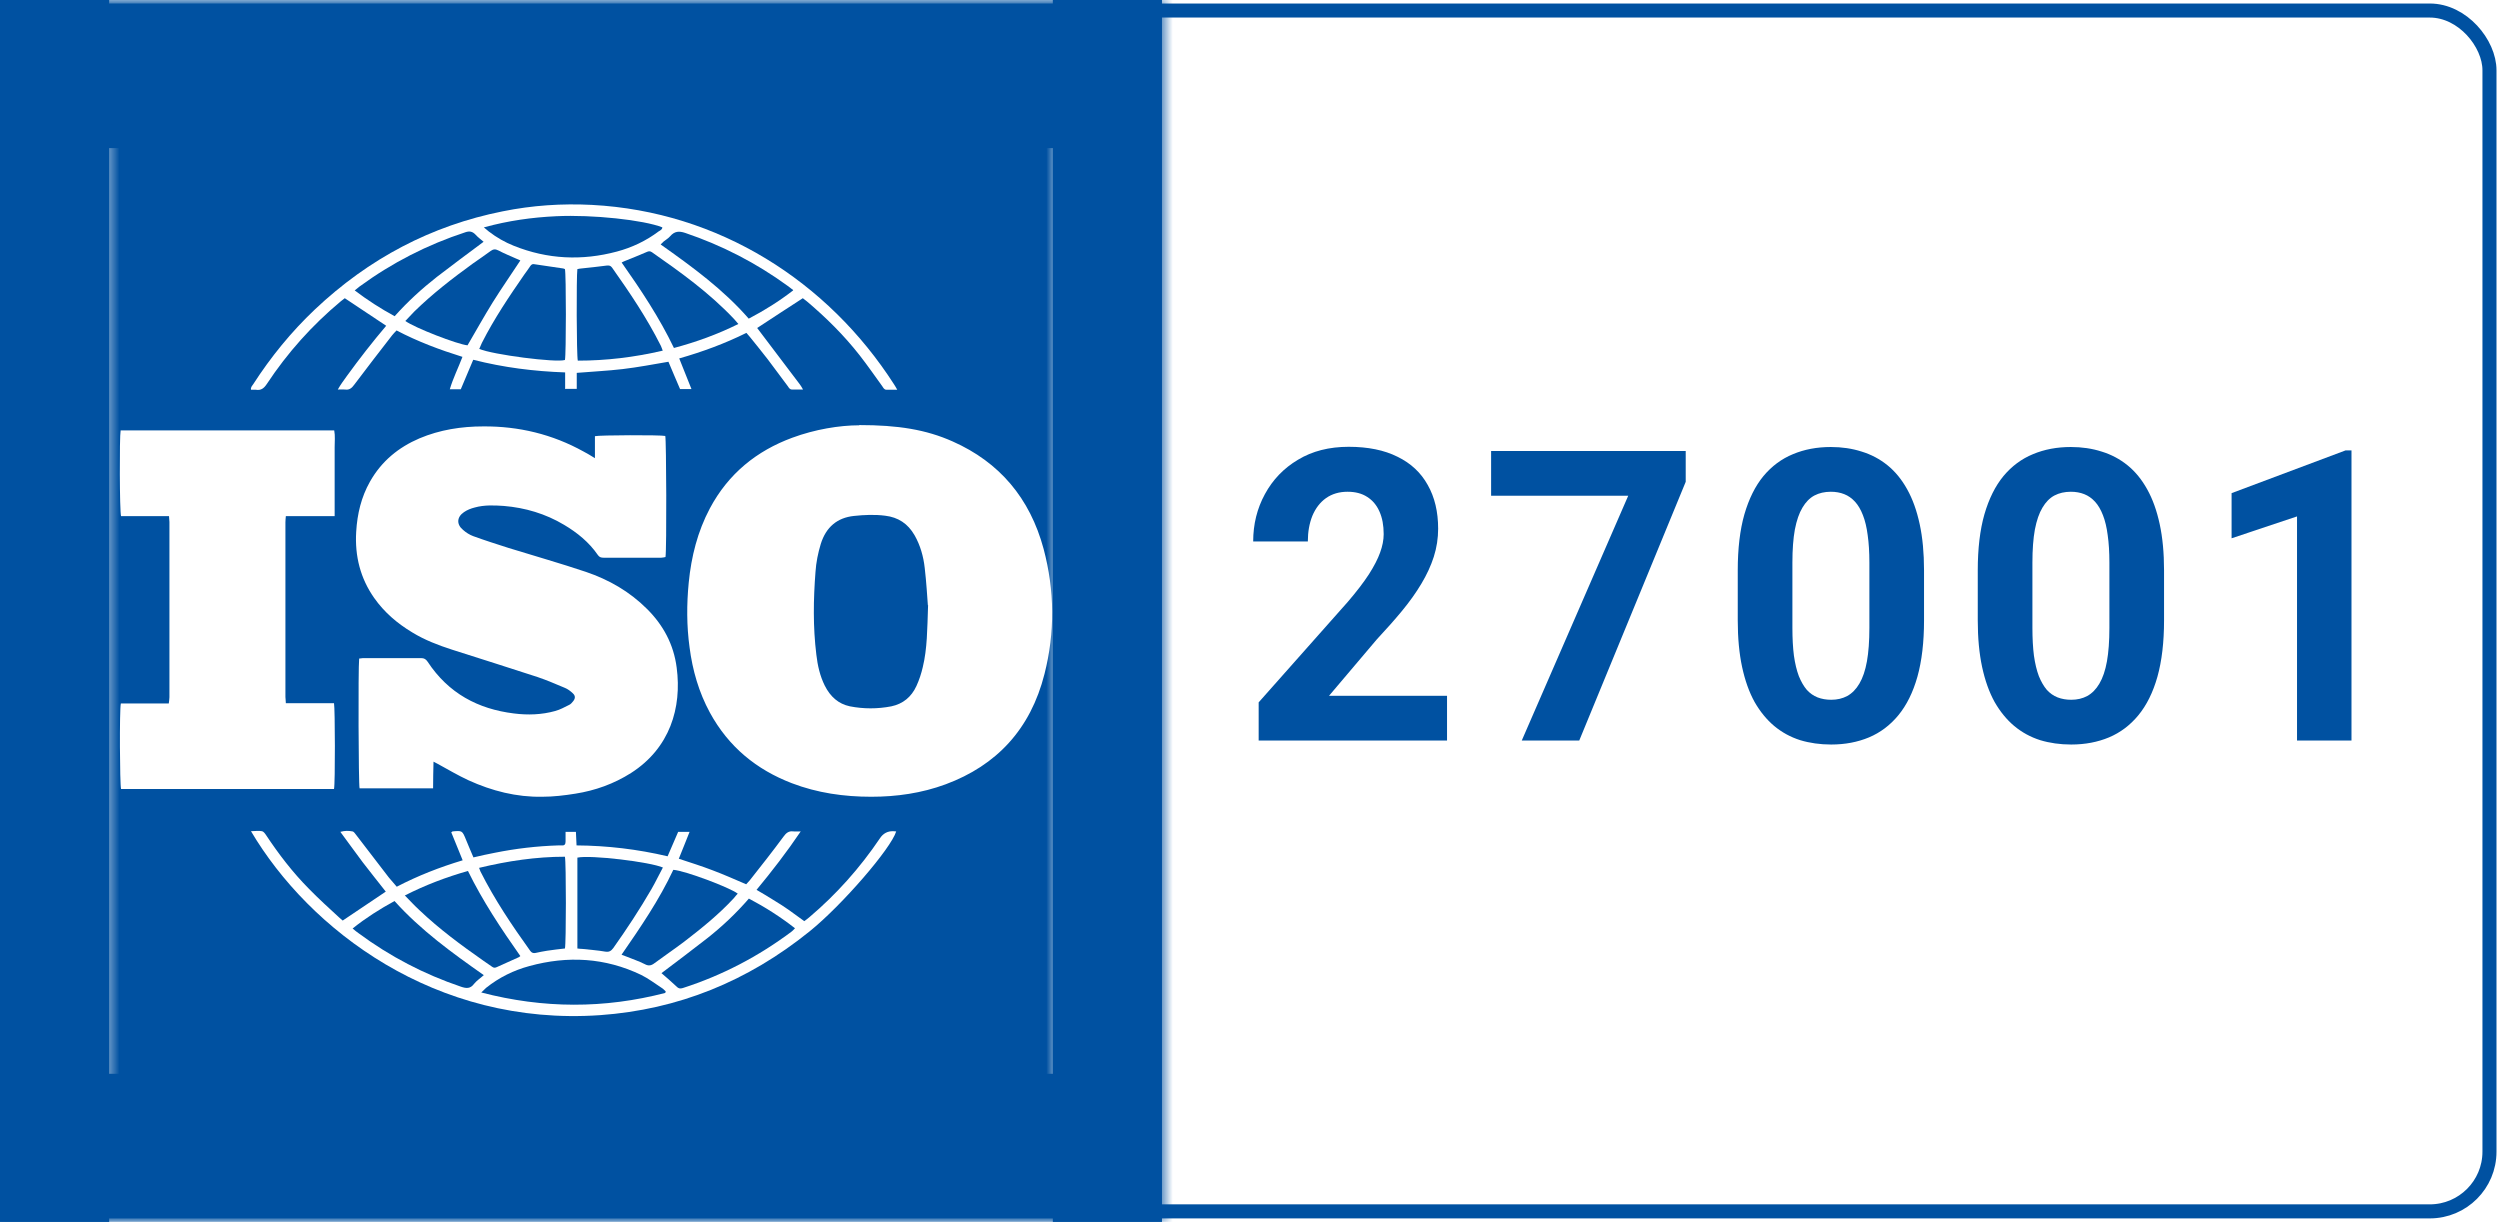
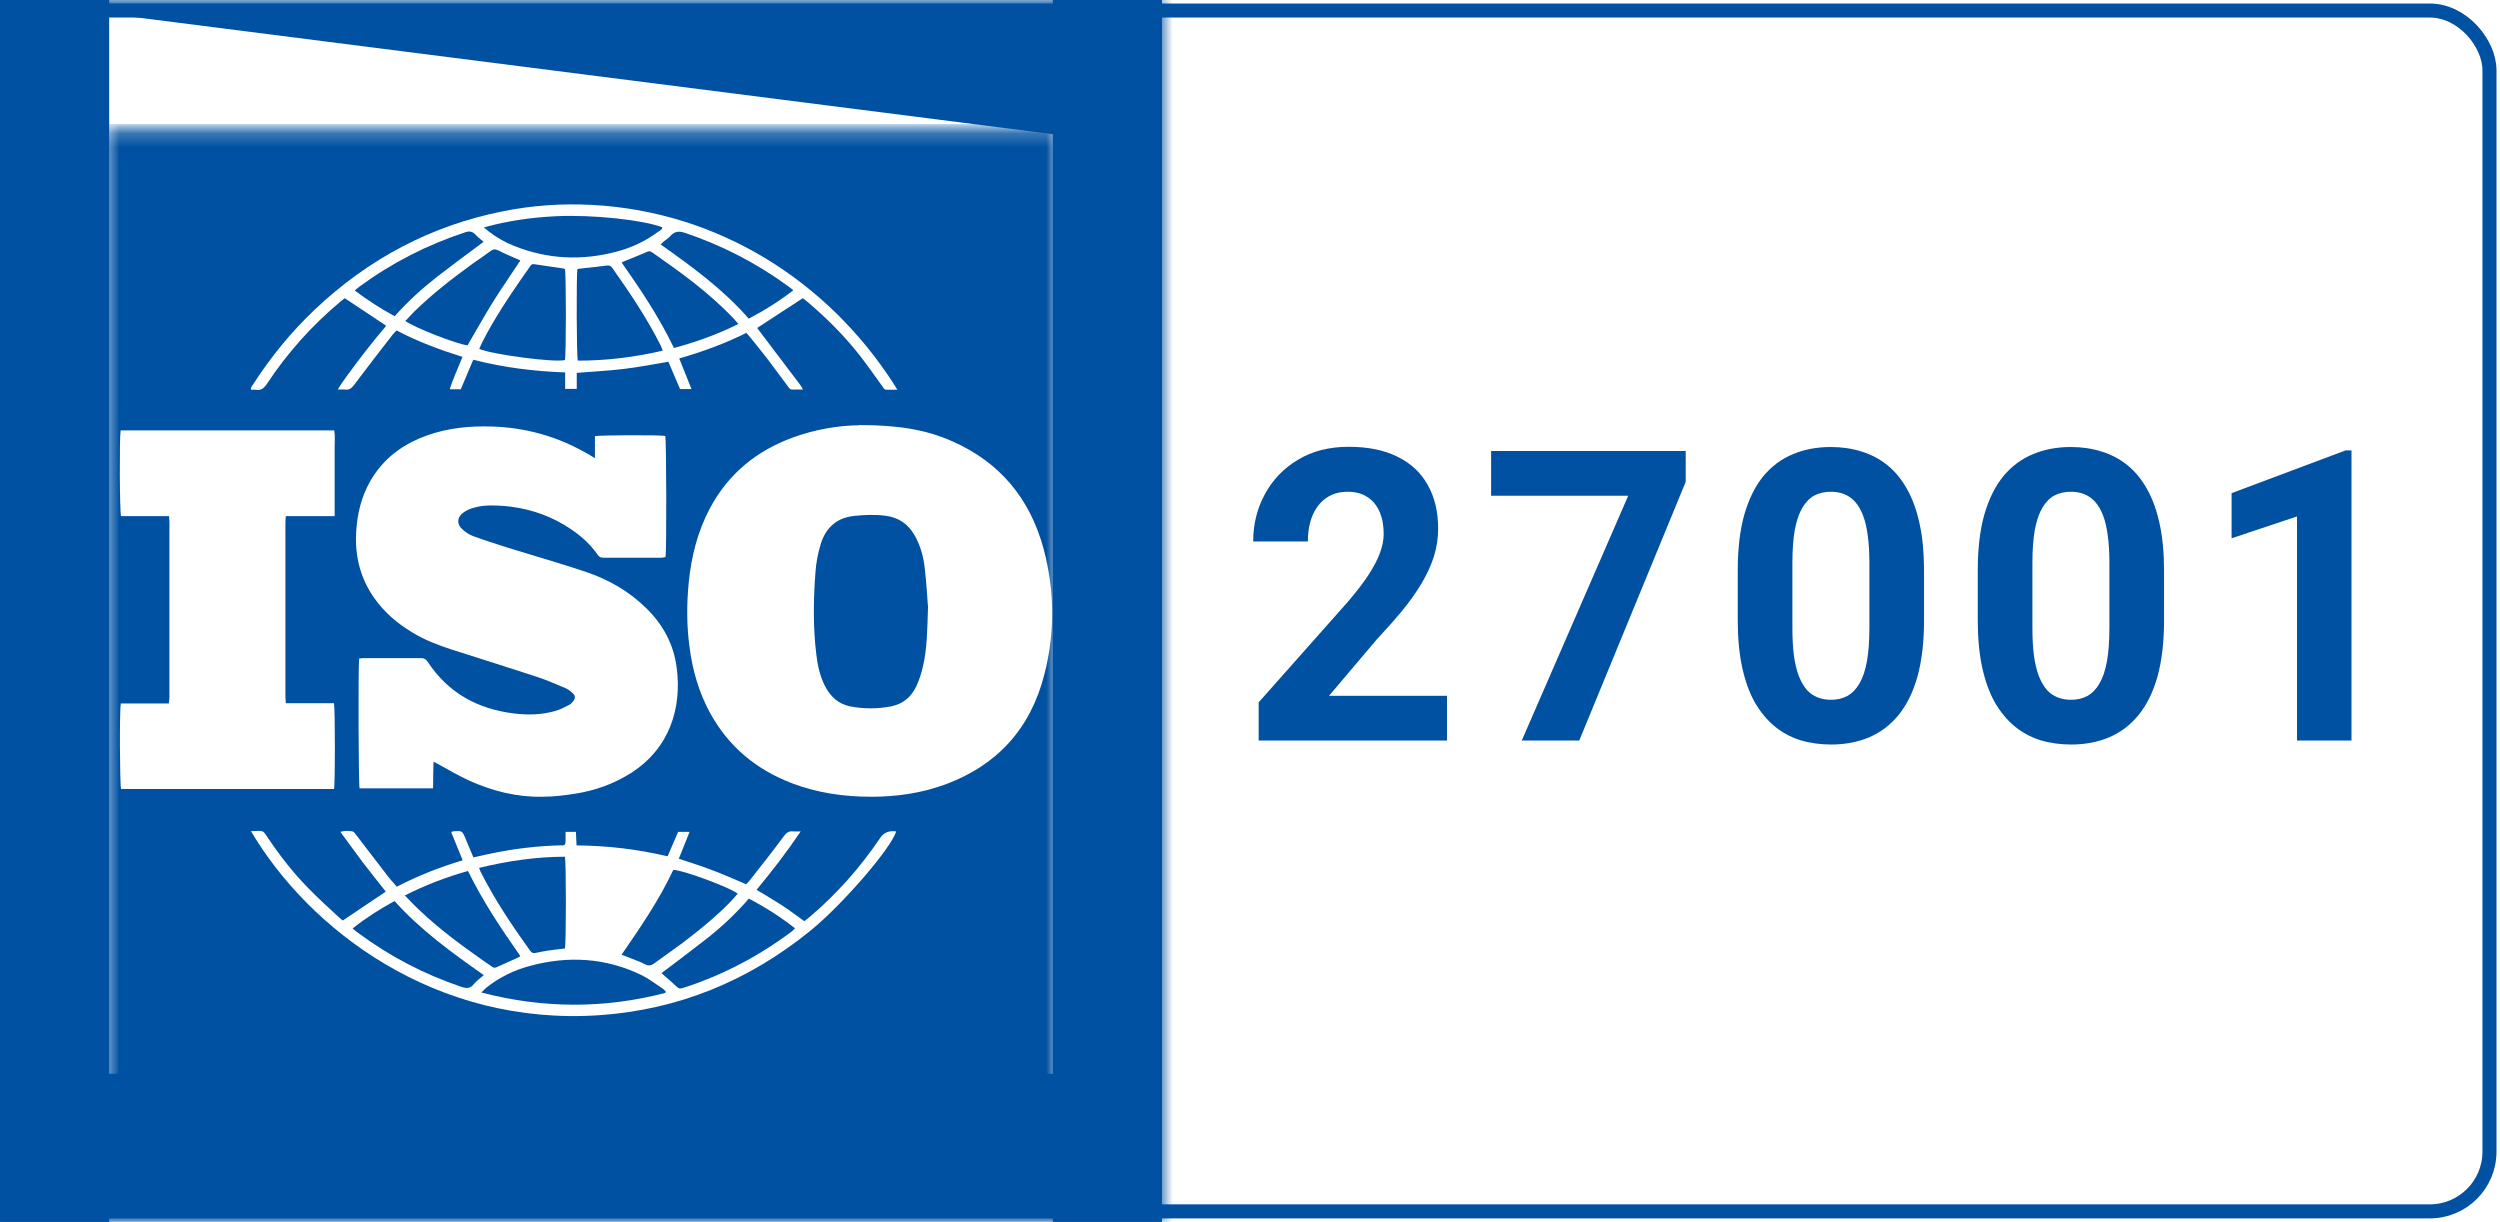
<svg xmlns="http://www.w3.org/2000/svg" width="178" height="87" viewBox="0 0 178 87" fill="none">
  <rect x="0.75" y="0.75" width="176.5" height="85.5" rx="4.25" stroke="#0051A1" strokeWidth="1.5" />
  <g clipPath="url(#clip0_553_3751)">
    <mask id="mask0_553_3751" style="mask-type:luminance" maskUnits="userSpaceOnUse" x="0" y="0" width="83" height="87">
      <path d="M82.732 0H0V87H82.732V0Z" fill="white" />
    </mask>
    <g mask="url(#mask0_553_3751)">
      <path d="M7.521 0H-5.014V87H7.521V0Z" fill="#0051A1" />
-       <path d="M0 -4.29153e-05L0 10.545L82.732 10.545V-4.29153e-05L0 -4.29153e-05Z" fill="#0051A1" />
+       <path d="M0 -4.29153e-05L82.732 10.545V-4.29153e-05L0 -4.29153e-05Z" fill="#0051A1" />
      <path d="M0 76.454L0 87H82.732V76.454H0Z" fill="#0051A1" />
      <path d="M87.746 0H75.211V87H87.746V0Z" fill="#0051A1" />
      <mask id="mask1_553_3751" style="mask-type:luminance" maskUnits="userSpaceOnUse" x="7" y="9" width="69" height="72">
        <path d="M75.211 9.227H7.521V80.409H75.211V9.227Z" fill="white" />
      </mask>
      <g mask="url(#mask1_553_3751)">
        <path d="M0.481 8.832H82.747V87.922H0.481C0.481 61.554 0.481 35.2 0.481 8.832ZM61.177 30.281C59.778 30.281 58.033 30.566 56.408 31.167C53.881 32.1 51.865 33.714 50.542 36.197C49.669 37.842 49.218 39.63 49.038 41.48C48.887 43.015 48.887 44.565 49.098 46.099C49.308 47.728 49.76 49.294 50.542 50.734C51.88 53.186 53.866 54.799 56.378 55.764C58.198 56.46 60.094 56.729 62.034 56.729C63.839 56.729 65.614 56.476 67.329 55.843C70.954 54.499 73.376 51.92 74.369 47.982C75.121 45.024 75.091 42.034 74.308 39.092C73.331 35.454 71.15 32.907 67.84 31.436C65.93 30.582 63.929 30.265 61.177 30.265V30.281ZM42.359 32.622C42.043 32.432 41.802 32.274 41.547 32.148C39.32 30.914 36.928 30.344 34.416 30.36C32.852 30.36 31.318 30.597 29.859 31.214C28.384 31.847 27.166 32.828 26.339 34.299C25.722 35.39 25.436 36.593 25.361 37.858C25.256 39.598 25.662 41.18 26.64 42.572C27.362 43.6 28.294 44.391 29.347 45.024C30.25 45.577 31.212 45.941 32.19 46.257C34.221 46.906 36.236 47.539 38.267 48.203C38.929 48.425 39.576 48.709 40.223 48.978C40.418 49.057 40.614 49.2 40.779 49.358C40.975 49.532 40.975 49.722 40.809 49.927C40.719 50.038 40.629 50.149 40.508 50.196C40.193 50.354 39.877 50.528 39.531 50.623C38.568 50.892 37.575 50.924 36.583 50.797C34.04 50.481 31.934 49.374 30.445 47.112C30.325 46.938 30.205 46.858 29.994 46.858C28.61 46.858 27.226 46.858 25.842 46.858C25.752 46.858 25.662 46.89 25.572 46.89C25.496 47.634 25.526 55.859 25.602 56.128H30.836C30.836 55.495 30.851 54.894 30.866 54.23C31.002 54.309 31.092 54.34 31.167 54.388C31.889 54.783 32.611 55.211 33.364 55.559C35.033 56.318 36.778 56.761 38.598 56.729C39.395 56.729 40.193 56.634 40.975 56.508C42.374 56.286 43.712 55.812 44.931 55.036C47.699 53.265 48.556 50.386 48.18 47.539C47.969 45.878 47.217 44.502 46.074 43.363C44.826 42.113 43.352 41.275 41.727 40.721C39.892 40.104 38.042 39.582 36.206 39.013C35.364 38.744 34.522 38.475 33.694 38.174C33.439 38.079 33.183 37.921 32.972 37.731C32.491 37.336 32.521 36.814 33.032 36.466C33.258 36.308 33.544 36.197 33.8 36.134C34.477 35.944 35.184 35.976 35.876 36.023C37.395 36.15 38.839 36.577 40.163 37.368C41.095 37.921 41.938 38.601 42.569 39.519C42.675 39.677 42.81 39.709 42.975 39.709C44.344 39.709 45.713 39.709 47.082 39.709C47.187 39.709 47.293 39.677 47.383 39.661C47.473 39.155 47.443 31.309 47.368 31.04C47.022 30.961 42.675 30.977 42.359 31.056V32.59V32.622ZM12.034 36.751C12.034 36.909 12.064 37.035 12.064 37.162C12.064 41.322 12.064 45.482 12.064 49.642C12.064 49.785 12.034 49.911 12.018 50.085H8.604C8.499 50.528 8.529 55.875 8.619 56.175H23.782C23.872 55.796 23.857 50.433 23.782 50.07H20.352C20.352 49.896 20.322 49.753 20.322 49.627C20.322 45.482 20.322 41.338 20.322 37.194C20.322 37.051 20.337 36.925 20.352 36.751H23.827C23.827 36.308 23.827 35.897 23.827 35.485C23.827 35.09 23.827 34.694 23.827 34.283V33.049C23.827 32.654 23.827 32.258 23.827 31.847C23.827 31.436 23.872 31.04 23.797 30.645H8.589C8.499 31.104 8.514 36.419 8.619 36.751H12.034ZM40.283 27.687H41.065V26.548C42.178 26.453 43.261 26.406 44.329 26.279C45.412 26.152 46.48 25.947 47.593 25.757C47.864 26.39 48.135 27.054 48.421 27.703H49.233C48.932 26.959 48.646 26.247 48.361 25.52C50.03 25.045 51.61 24.46 53.144 23.701C53.249 23.827 53.34 23.922 53.415 24.017C53.836 24.539 54.257 25.061 54.663 25.583C55.145 26.216 55.611 26.864 56.092 27.497C56.167 27.608 56.228 27.734 56.393 27.734C56.634 27.734 56.874 27.734 57.175 27.734C57.085 27.576 57.025 27.465 56.95 27.37C56.017 26.137 55.069 24.887 54.137 23.653C54.062 23.543 53.986 23.448 53.911 23.353C55.024 22.625 56.077 21.929 57.16 21.233C57.251 21.312 57.356 21.375 57.446 21.454C58.815 22.609 60.094 23.875 61.207 25.298C61.763 26.01 62.29 26.769 62.816 27.497C62.891 27.608 62.952 27.75 63.117 27.75C63.358 27.75 63.598 27.75 63.884 27.75C63.794 27.592 63.734 27.481 63.659 27.37C58.95 20.031 51.173 15.064 42.148 14.589C40.012 14.479 37.891 14.621 35.785 15.048C30.716 16.061 26.264 18.401 22.413 22.04C20.743 23.622 19.284 25.409 18.02 27.37C17.945 27.481 17.84 27.576 17.87 27.75C17.99 27.75 18.111 27.75 18.216 27.75C18.577 27.813 18.788 27.655 18.998 27.339C20.472 25.108 22.232 23.147 24.263 21.454C24.368 21.375 24.474 21.296 24.549 21.233C25.541 21.897 26.504 22.53 27.497 23.195C27.256 23.495 27.016 23.78 26.775 24.064C26.534 24.365 26.309 24.65 26.068 24.95C25.842 25.251 25.602 25.551 25.376 25.852C25.15 26.152 24.925 26.453 24.699 26.769C24.488 27.07 24.263 27.355 24.052 27.734C24.278 27.734 24.413 27.718 24.564 27.734C24.865 27.782 25.045 27.639 25.226 27.386C26.113 26.2 27.016 25.045 27.918 23.875C28.008 23.764 28.114 23.653 28.234 23.527C29.738 24.317 31.303 24.903 32.927 25.409C32.626 26.2 32.265 26.912 32.025 27.718H32.807C33.093 27.038 33.394 26.342 33.694 25.615C35.861 26.168 38.011 26.437 40.238 26.516V27.703L40.283 27.687ZM24.428 65.556C24.353 65.492 24.248 65.429 24.158 65.334C23.421 64.654 22.683 63.99 21.977 63.262C20.833 62.107 19.84 60.81 18.938 59.45C18.863 59.339 18.757 59.197 18.652 59.181C18.411 59.133 18.156 59.181 17.87 59.181C22.006 66.172 30.987 73.101 42.735 72.278C48.27 71.883 53.234 69.874 57.642 66.315C59.973 64.433 63.448 60.399 63.809 59.197C63.734 59.197 63.659 59.181 63.598 59.181C63.197 59.17 62.881 59.339 62.651 59.687C61.222 61.807 59.537 63.689 57.612 65.318C57.506 65.413 57.386 65.492 57.266 65.587C56.874 65.302 56.514 65.034 56.153 64.781C55.791 64.527 55.415 64.29 55.024 64.053C54.648 63.816 54.272 63.594 53.866 63.357C54.979 62.012 56.017 60.668 57.01 59.197C56.784 59.197 56.634 59.212 56.483 59.197C56.167 59.149 55.972 59.307 55.791 59.56C55.009 60.62 54.197 61.648 53.385 62.677C53.294 62.787 53.204 62.882 53.129 62.961C52.317 62.613 51.535 62.265 50.737 61.965C49.955 61.664 49.143 61.411 48.331 61.142C48.586 60.494 48.842 59.893 49.098 59.228H48.285C48.045 59.798 47.789 60.383 47.533 60.968C45.382 60.462 43.231 60.209 41.05 60.193C41.035 59.845 41.02 59.529 41.005 59.228H40.268C40.268 59.481 40.268 59.703 40.268 59.908C40.268 60.098 40.208 60.209 40.012 60.193C39.922 60.193 39.847 60.193 39.756 60.193C38.237 60.241 36.733 60.415 35.244 60.715C34.747 60.81 34.236 60.921 33.709 61.047C33.529 60.62 33.348 60.209 33.183 59.798C32.912 59.133 32.912 59.133 32.22 59.197C32.205 59.197 32.19 59.228 32.13 59.26C32.401 59.908 32.657 60.557 32.942 61.253C31.318 61.743 29.768 62.344 28.249 63.135C28.054 62.914 27.873 62.708 27.692 62.487C26.91 61.474 26.143 60.462 25.361 59.45C25.286 59.355 25.195 59.212 25.105 59.197C24.834 59.149 24.564 59.133 24.233 59.228C24.789 59.972 25.301 60.699 25.827 61.395C26.369 62.107 26.925 62.787 27.467 63.483C26.429 64.179 25.421 64.86 24.383 65.556H24.428Z" fill="#0051A1" />
        <path d="M66.08 43.062C66.02 44.834 66.02 46.178 65.704 47.491C65.599 47.95 65.449 48.409 65.253 48.836C64.892 49.627 64.29 50.117 63.463 50.291C62.485 50.481 61.492 50.481 60.515 50.291C59.687 50.117 59.116 49.595 58.725 48.82C58.379 48.124 58.213 47.381 58.123 46.605C57.882 44.644 57.912 42.683 58.063 40.721C58.108 40.041 58.243 39.377 58.439 38.728C58.815 37.526 59.612 36.861 60.8 36.735C61.538 36.656 62.29 36.624 63.027 36.719C63.944 36.83 64.636 37.273 65.118 38.111C65.524 38.823 65.749 39.614 65.84 40.436C65.96 41.465 66.02 42.509 66.065 43.11L66.08 43.062Z" fill="#0051A1" />
        <path d="M34.131 24.824C34.191 24.681 34.251 24.555 34.311 24.413C35.184 22.688 36.252 21.107 37.335 19.541C37.485 19.335 37.636 19.129 37.771 18.924C37.846 18.829 37.921 18.781 38.057 18.813C38.734 18.924 39.41 19.003 40.087 19.113C40.133 19.113 40.178 19.145 40.223 19.161C40.313 19.477 40.313 25.267 40.223 25.631C39.591 25.836 35.063 25.251 34.116 24.84L34.131 24.824Z" fill="#0051A1" />
        <path d="M47.187 24.966C45.156 25.441 43.155 25.678 41.14 25.678C41.049 25.362 41.034 19.667 41.109 19.161C41.2 19.145 41.305 19.113 41.41 19.113C42.012 19.05 42.599 18.987 43.2 18.908C43.366 18.892 43.471 18.908 43.576 19.05C44.84 20.838 46.058 22.641 47.051 24.618C47.096 24.713 47.126 24.808 47.187 24.966Z" fill="#0051A1" />
        <path d="M34.461 16.187C36.191 15.712 37.891 15.475 39.59 15.396C42.208 15.269 45.833 15.665 47.157 16.187C47.157 16.345 47.006 16.408 46.901 16.471C45.998 17.152 44.991 17.626 43.923 17.911C41.441 18.575 38.989 18.465 36.582 17.5C35.95 17.247 35.364 16.914 34.807 16.487C34.702 16.408 34.611 16.313 34.446 16.187H34.461Z" fill="#0051A1" />
        <path d="M44.269 18.686C44.374 18.639 44.449 18.592 44.509 18.576C45.021 18.37 45.532 18.165 46.044 17.943C46.179 17.88 46.284 17.864 46.42 17.959C48.48 19.398 50.511 20.854 52.271 22.72C52.361 22.815 52.452 22.926 52.572 23.068C51.068 23.812 49.578 24.349 47.984 24.776C46.946 22.609 45.637 20.648 44.269 18.702V18.686Z" fill="#0051A1" />
        <path d="M28.851 22.863C29.076 22.625 29.287 22.404 29.497 22.182C30.791 20.917 32.205 19.825 33.664 18.766C34.085 18.465 34.522 18.18 34.943 17.864C35.123 17.737 35.274 17.722 35.484 17.832C35.905 18.054 36.342 18.228 36.763 18.418C36.853 18.449 36.943 18.497 37.049 18.544C36.387 19.556 35.71 20.521 35.078 21.534C34.461 22.53 33.89 23.558 33.288 24.587C32.581 24.523 29.512 23.337 28.851 22.847V22.863Z" fill="#0051A1" />
        <path d="M56.469 20.679C55.446 21.47 54.423 22.103 53.31 22.688C51.49 20.6 49.294 19.003 47.038 17.405C47.128 17.326 47.188 17.263 47.248 17.199C47.399 17.073 47.579 16.978 47.715 16.82C48.03 16.456 48.346 16.44 48.782 16.582C51.4 17.468 53.837 18.718 56.093 20.363C56.198 20.442 56.304 20.521 56.469 20.648V20.679Z" fill="#0051A1" />
        <path d="M34.432 17.215C33.289 18.069 32.191 18.876 31.108 19.714C30.04 20.552 29.032 21.47 28.099 22.514C27.107 21.976 26.174 21.375 25.256 20.679C25.392 20.568 25.482 20.489 25.587 20.41C27.919 18.702 30.431 17.421 33.139 16.535C33.424 16.44 33.635 16.471 33.861 16.709C34.026 16.898 34.237 17.041 34.432 17.215Z" fill="#0051A1" />
        <path d="M34.116 61.79C36.161 61.3 38.177 60.999 40.223 60.999C40.313 61.411 40.313 67.2 40.223 67.532C39.802 67.58 39.38 67.627 38.959 67.691C38.688 67.738 38.403 67.785 38.132 67.849C37.981 67.88 37.861 67.849 37.756 67.706C36.462 65.903 35.214 64.052 34.206 62.044C34.176 61.98 34.161 61.933 34.116 61.806V61.79Z" fill="#0051A1" />
        <path d="M47.368 70.696C43.036 71.82 38.704 71.82 34.266 70.665C34.417 70.522 34.507 70.427 34.612 70.333C35.545 69.589 36.583 69.083 37.696 68.782C40.419 68.039 43.081 68.181 45.653 69.415C46.165 69.668 46.646 70.032 47.127 70.348C47.233 70.412 47.308 70.507 47.398 70.586C47.398 70.617 47.383 70.649 47.368 70.681V70.696Z" fill="#0051A1" />
-         <path d="M47.202 61.76C46.916 62.282 46.676 62.803 46.39 63.294C45.548 64.749 44.63 66.141 43.667 67.501C43.502 67.723 43.352 67.802 43.081 67.754C42.554 67.66 42.013 67.628 41.486 67.565C41.366 67.565 41.246 67.549 41.11 67.533V61.063C42.043 60.858 46.285 61.364 47.217 61.775L47.202 61.76Z" fill="#0051A1" />
        <path d="M47.955 61.933C48.767 61.996 51.911 63.167 52.527 63.626C52.422 63.736 52.332 63.847 52.242 63.958C51.173 65.113 49.955 66.093 48.722 67.042C48.03 67.564 47.308 68.055 46.601 68.577C46.375 68.751 46.179 68.798 45.894 68.64C45.487 68.434 45.051 68.292 44.63 68.118C44.525 68.071 44.404 68.039 44.254 67.976C45.608 66.014 46.932 64.084 47.939 61.933H47.955Z" fill="#0051A1" />
        <path d="M28.805 63.768C30.294 63.009 31.768 62.455 33.318 62.012C34.371 64.163 35.679 66.125 37.048 68.071C36.988 68.118 36.958 68.15 36.913 68.165C36.401 68.403 35.875 68.624 35.364 68.862C35.228 68.925 35.138 68.909 35.033 68.83C34.822 68.688 34.627 68.545 34.416 68.403C32.837 67.296 31.287 66.157 29.873 64.812C29.527 64.496 29.211 64.148 28.82 63.752L28.805 63.768Z" fill="#0051A1" />
        <path d="M53.31 63.974C54.483 64.591 55.551 65.271 56.604 66.093C56.514 66.188 56.454 66.251 56.379 66.315C54.002 68.102 51.415 69.447 48.617 70.348C48.421 70.412 48.301 70.38 48.166 70.238C47.82 69.905 47.459 69.605 47.097 69.288C48.181 68.466 49.264 67.659 50.332 66.821C51.4 65.983 52.392 65.049 53.325 63.974H53.31Z" fill="#0051A1" />
        <path d="M28.084 64.148C29.965 66.236 32.176 67.834 34.447 69.431C34.192 69.653 33.936 69.827 33.755 70.048C33.485 70.412 33.199 70.38 32.823 70.254C30.205 69.368 27.768 68.103 25.527 66.442C25.392 66.347 25.271 66.252 25.106 66.109C26.054 65.35 27.031 64.733 28.099 64.148H28.084Z" fill="#0051A1" />
      </g>
    </g>
    <rect x="74.96" width="7.772" height="87" fill="#0051A1" />
    <rect width="7.772" height="87" fill="#0051A1" />
  </g>
  <path d="M103.029 49.541V52.727H89.617V50.008L95.959 42.857C96.597 42.112 97.099 41.456 97.467 40.889C97.835 40.313 98.1 39.799 98.262 39.346C98.432 38.883 98.518 38.444 98.518 38.029C98.518 37.406 98.419 36.872 98.221 36.429C98.024 35.976 97.732 35.626 97.346 35.381C96.969 35.135 96.502 35.013 95.946 35.013C95.353 35.013 94.842 35.164 94.411 35.466C93.989 35.768 93.666 36.188 93.441 36.726C93.226 37.264 93.118 37.873 93.118 38.553H89.227C89.227 37.325 89.505 36.202 90.061 35.183C90.618 34.154 91.403 33.337 92.418 32.733C93.432 32.119 94.635 31.812 96.027 31.812C97.4 31.812 98.558 32.048 99.501 32.52C100.452 32.983 101.17 33.653 101.655 34.531C102.149 35.4 102.396 36.438 102.396 37.647C102.396 38.326 102.293 38.992 102.086 39.643C101.88 40.285 101.583 40.927 101.197 41.569C100.82 42.201 100.362 42.843 99.824 43.495C99.285 44.146 98.688 44.821 98.033 45.52L94.626 49.541H103.029Z" fill="#0051A1" />
  <path d="M120.023 32.11V34.305L112.442 52.727H108.349L115.93 35.296H106.167V32.11H120.023Z" fill="#0051A1" />
  <path d="M136.991 40.606V44.174C136.991 45.722 136.834 47.058 136.52 48.182C136.206 49.296 135.752 50.211 135.16 50.929C134.576 51.637 133.881 52.161 133.073 52.501C132.265 52.84 131.367 53.01 130.38 53.01C129.59 53.01 128.854 52.906 128.171 52.699C127.489 52.482 126.874 52.147 126.327 51.693C125.788 51.24 125.321 50.669 124.926 49.98C124.54 49.281 124.244 48.451 124.037 47.488C123.831 46.525 123.728 45.42 123.728 44.174V40.606C123.728 39.058 123.885 37.731 124.199 36.627C124.522 35.513 124.975 34.602 125.559 33.894C126.151 33.186 126.852 32.667 127.66 32.336C128.468 31.997 129.365 31.827 130.353 31.827C131.143 31.827 131.874 31.935 132.548 32.152C133.23 32.36 133.845 32.686 134.392 33.129C134.94 33.573 135.407 34.144 135.793 34.843C136.179 35.532 136.475 36.358 136.682 37.321C136.888 38.274 136.991 39.369 136.991 40.606ZM133.1 44.712V40.054C133.1 39.308 133.059 38.657 132.979 38.1C132.907 37.543 132.794 37.071 132.642 36.684C132.489 36.287 132.301 35.966 132.076 35.721C131.852 35.475 131.596 35.296 131.309 35.183C131.022 35.069 130.703 35.013 130.353 35.013C129.913 35.013 129.522 35.102 129.181 35.282C128.849 35.461 128.566 35.749 128.333 36.145C128.099 36.533 127.92 37.052 127.794 37.703C127.678 38.345 127.619 39.129 127.619 40.054V44.712C127.619 45.458 127.655 46.114 127.727 46.681C127.808 47.247 127.924 47.733 128.077 48.139C128.239 48.536 128.427 48.861 128.643 49.116C128.867 49.362 129.123 49.541 129.41 49.654C129.706 49.768 130.03 49.824 130.38 49.824C130.811 49.824 131.192 49.734 131.524 49.555C131.865 49.366 132.153 49.074 132.386 48.677C132.628 48.271 132.808 47.743 132.925 47.091C133.041 46.44 133.1 45.647 133.1 44.712Z" fill="#0051A1" />
  <path d="M154.08 40.606V44.174C154.08 45.722 153.923 47.058 153.609 48.182C153.295 49.296 152.841 50.211 152.249 50.929C151.665 51.637 150.97 52.161 150.162 52.501C149.354 52.84 148.456 53.01 147.469 53.01C146.679 53.01 145.943 52.906 145.26 52.699C144.578 52.482 143.963 52.147 143.416 51.693C142.877 51.24 142.41 50.669 142.015 49.98C141.629 49.281 141.333 48.451 141.126 47.488C140.92 46.525 140.817 45.42 140.817 44.174V40.606C140.817 39.058 140.974 37.731 141.288 36.627C141.611 35.513 142.064 34.602 142.648 33.894C143.24 33.186 143.941 32.667 144.749 32.336C145.557 31.997 146.454 31.827 147.442 31.827C148.232 31.827 148.963 31.935 149.637 32.152C150.319 32.36 150.934 32.686 151.481 33.129C152.029 33.573 152.496 34.144 152.882 34.843C153.268 35.532 153.564 36.358 153.771 37.321C153.977 38.274 154.08 39.369 154.08 40.606ZM150.189 44.712V40.054C150.189 39.308 150.148 38.657 150.068 38.1C149.996 37.543 149.883 37.071 149.731 36.684C149.578 36.287 149.39 35.966 149.165 35.721C148.941 35.475 148.685 35.296 148.398 35.183C148.111 35.069 147.792 35.013 147.442 35.013C147.002 35.013 146.611 35.102 146.27 35.282C145.938 35.461 145.655 35.749 145.422 36.145C145.188 36.533 145.009 37.052 144.883 37.703C144.767 38.345 144.708 39.129 144.708 40.054V44.712C144.708 45.458 144.744 46.114 144.816 46.681C144.897 47.247 145.013 47.733 145.166 48.139C145.328 48.536 145.516 48.861 145.732 49.116C145.956 49.362 146.212 49.541 146.499 49.654C146.795 49.768 147.119 49.824 147.469 49.824C147.9 49.824 148.281 49.734 148.613 49.555C148.954 49.366 149.242 49.074 149.475 48.677C149.717 48.271 149.897 47.743 150.014 47.091C150.13 46.44 150.189 45.647 150.189 44.712Z" fill="#0051A1" />
  <path d="M167.426 32.067V52.727H163.548V36.769L158.889 38.326V35.112L167.008 32.067H167.426Z" fill="#0051A1" />
  <defs>
    <clipPath id="clip0_553_3751">
      <path d="M0 2C0 0.895 0.895 0 2 0H82.732V87H2C0.895 87 0 86.105 0 85V2Z" fill="white" />
    </clipPath>
  </defs>
</svg>